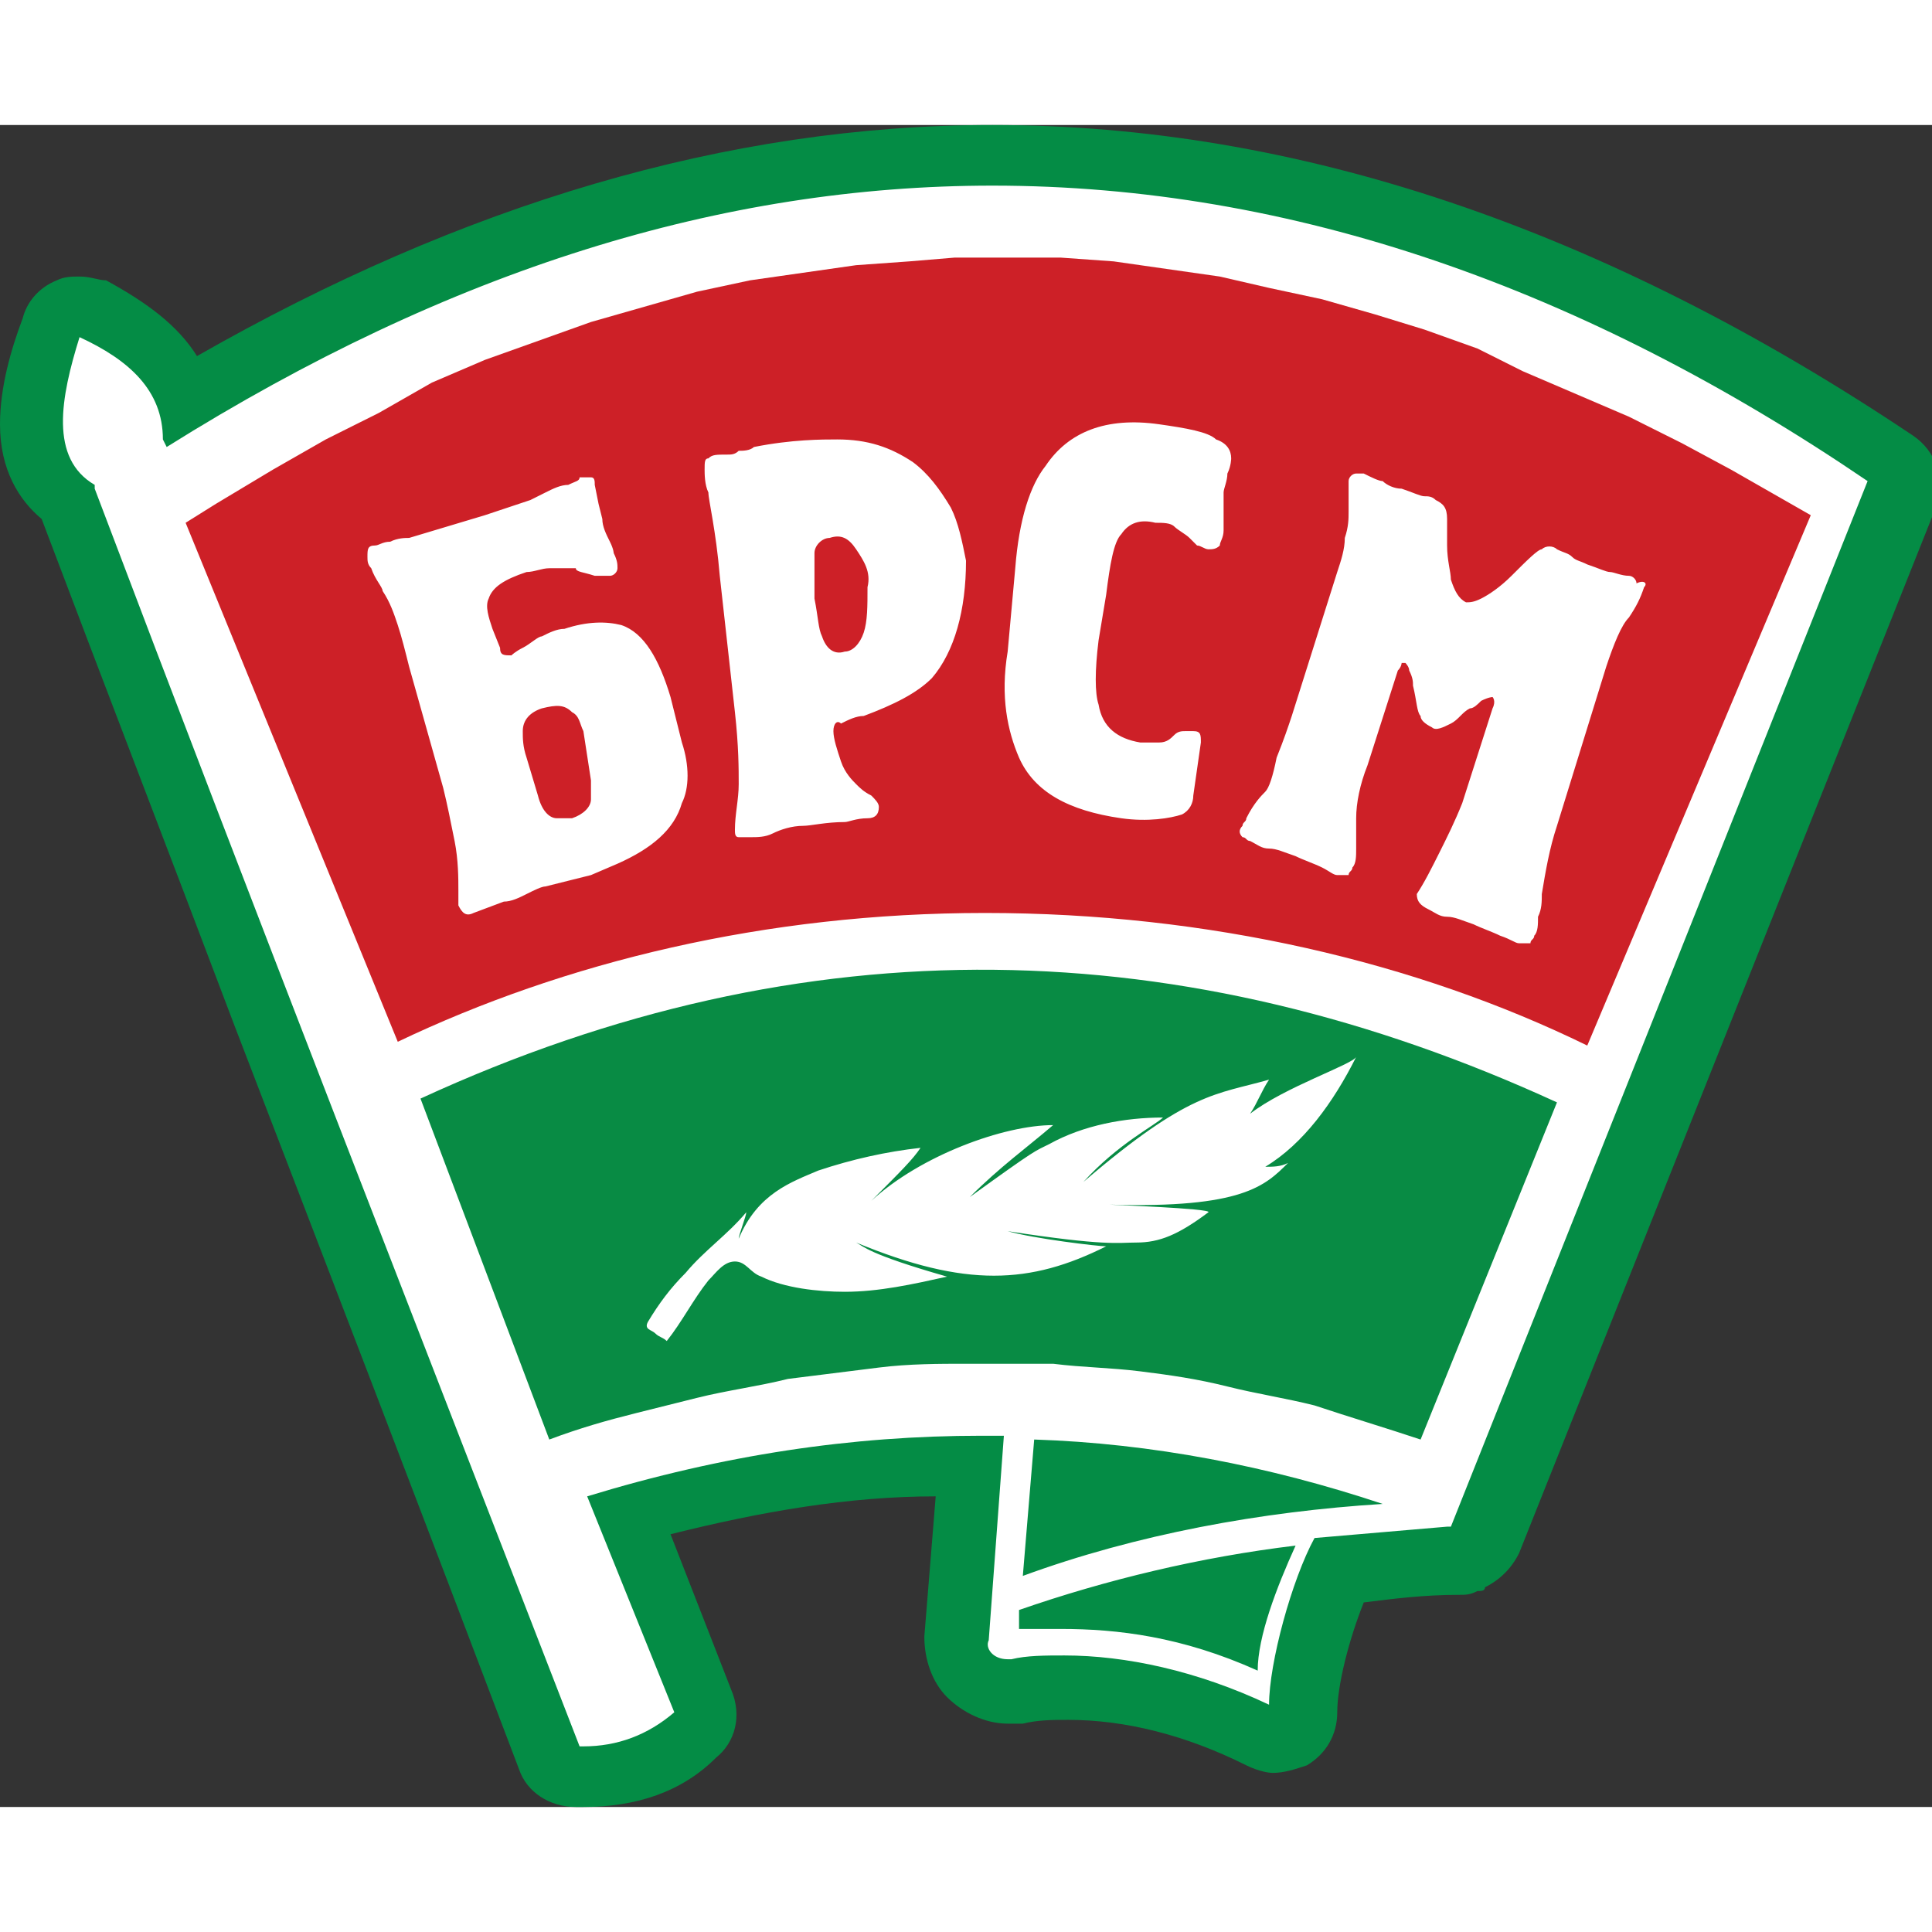
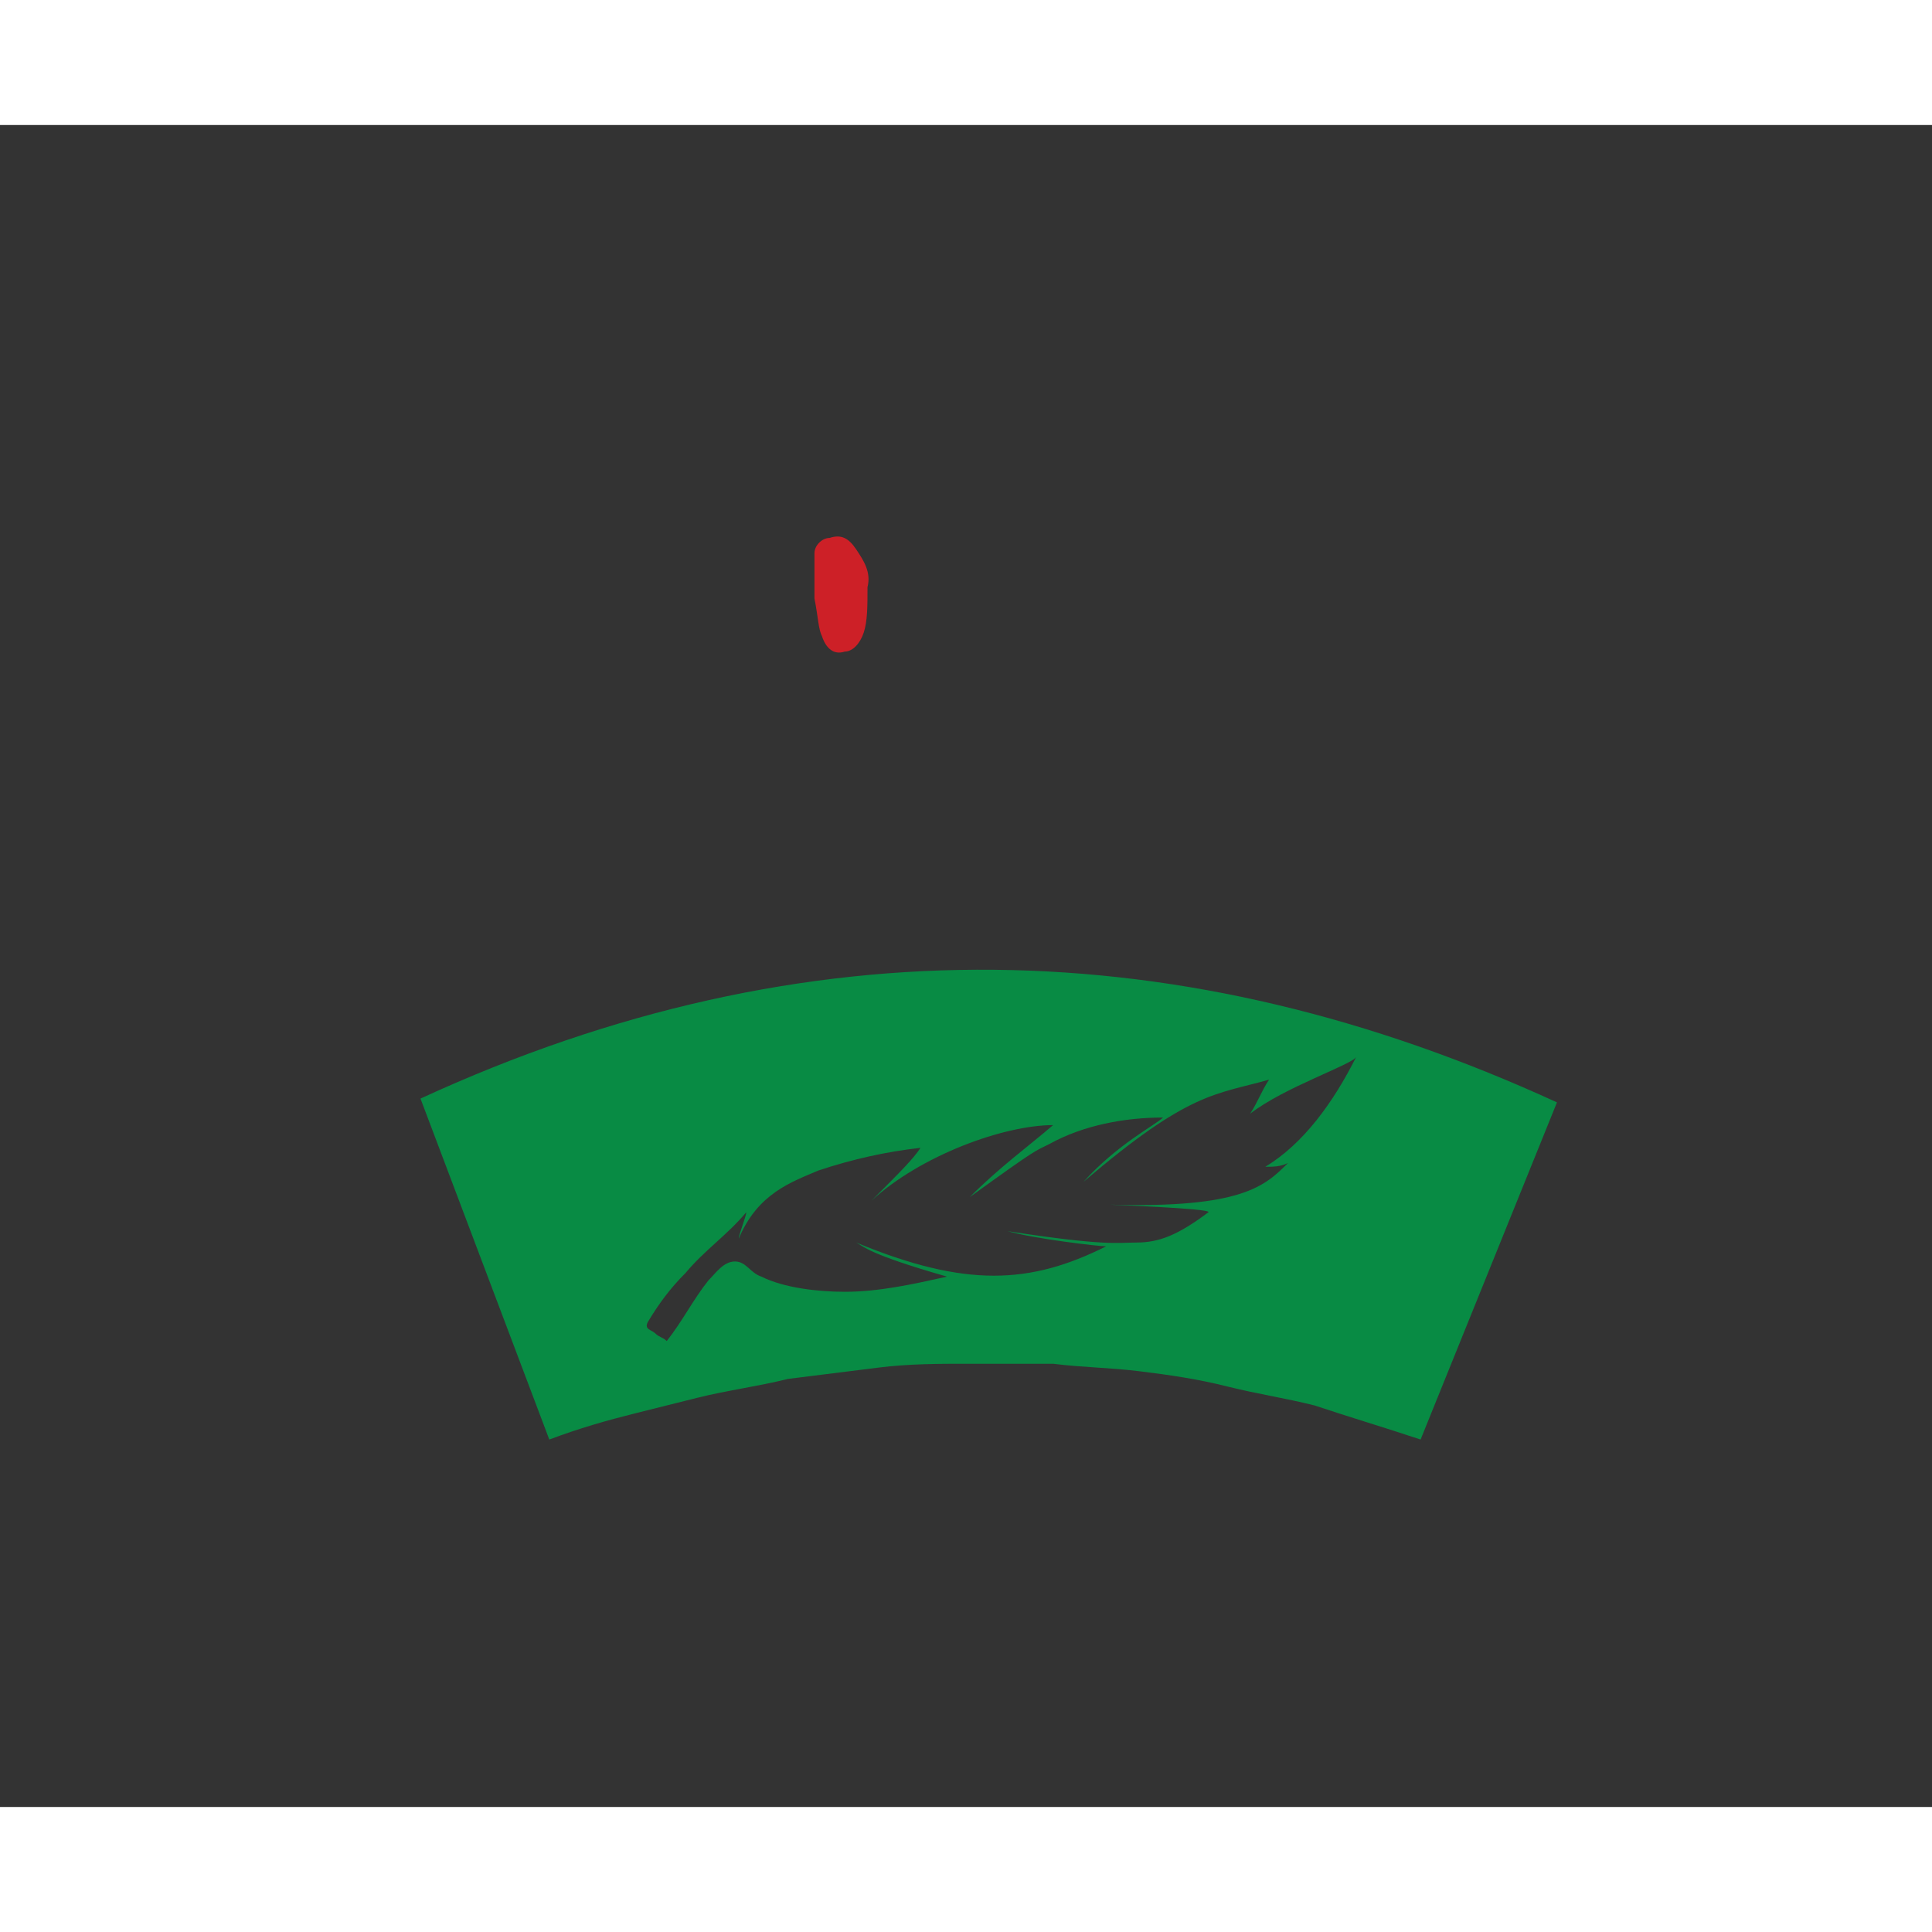
<svg xmlns="http://www.w3.org/2000/svg" width="16px" height="16px" version="1.1" id="Слой_1" x="0px" y="0px" viewBox="0 0 51 44.4" style="enable-background:new 0 0 51 44.4;" xml:space="preserve">
  <rect x="0" y="0" width="51" height="44.4" fill="#333333" stroke="none" />
  <style type="text/css">
	.st0{fill:#C6C6C6;}
	.st1{fill-rule:evenodd;clip-rule:evenodd;fill:#C6C6C6;}
	.st2{fill:#D01414;}
	.st3{fill:#E1E1E1;}
	.st4{fill:#E70000;}
	.st5{fill:#FEFEFE;}
	.st6{fill:#1877F2;}
	.st7{fill:#FFFFFF;}
	.st8{clip-path:url(#SVGID_2_);}
	.st9{fill:#0077FF;}
	.st10{fill:url(#Oval_1_);}
	.st11{fill:url(#SVGID_3_);}
	.st12{fill-rule:evenodd;clip-rule:evenodd;fill:#FFFFFF;}
	.st13{fill-rule:evenodd;clip-rule:evenodd;fill:#048C45;}
	.st14{fill-rule:evenodd;clip-rule:evenodd;fill:#088B44;}
	.st15{fill-rule:evenodd;clip-rule:evenodd;fill:#CD2027;}
</style>
  <g>
-     <polygon class="st12" points="18.6,41.9 17.4,42.8 14.8,43.6 0.7,7.8 2.1,4.6 4.9,6.4 4.9,7.2 17,2.2 24.5,1 32.8,1.6 39.3,3.5    49.4,8.3 50.2,10.1 38.6,37.5 35.6,38.3 34.2,42.3 29.5,41.7 25.5,40.7 25.5,35.7 21.5,35.9 17,36.5  " />
-     <path class="st13" d="M26.2,1.6c7.9,0,15.6,2.7,23.1,7.8L38.3,37c0,0-0.1,0-0.1,0c-1.2,0.1-2.3,0.2-3.5,0.3   c-0.6,1.1-1.2,3.3-1.2,4.4c-1.9-0.9-3.8-1.3-5.4-1.3c-0.5,0-1,0-1.4,0.1c0,0-0.1,0-0.1,0c-0.4,0-0.6-0.3-0.5-0.5l0.4-5.4   c-0.2,0-0.4,0-0.6,0c-3.4,0-6.8,0.5-10.4,1.6l2.3,5.7c-0.7,0.6-1.5,0.9-2.4,0.9c0,0-0.1,0-0.1,0C11,31.7,6.7,20.7,2.5,9.6   c0,0,0,0,0-0.1C1.3,8.8,1.6,7.2,2.1,5.6C3.4,6.2,4.3,7,4.3,8.3c0,0,0,0,0,0l0.1,0.2C11.9,3.8,19.1,1.6,26.2,1.6L26.2,1.6z M27,38.3   L27,38.3c3-1.1,6.3-1.7,9.5-1.9c-3-1-6.1-1.6-9.2-1.7L27,38.3L27,38.3z M26.9,39.7L26.9,39.7c0.4,0,0.7,0,1.1,0   c1.5,0,3.2,0.2,5.2,1.1c0-0.9,0.5-2.2,1-3.3c-2.5,0.3-5,0.9-7.3,1.7L26.9,39.7L26.9,39.7z M26.2,0L26.2,0c-7,0-14,2.1-21,6.1   c-0.5-0.8-1.3-1.4-2.4-2C2.6,4.1,2.4,4,2.1,4C1.9,4,1.7,4,1.5,4.1C1,4.3,0.7,4.7,0.6,5.1C0.3,5.9,0,6.9,0,7.9c0,1.2,0.5,2,1.1,2.5   c1.7,4.5,3.4,8.9,5.1,13.4c2.5,6.5,5,13,7.5,19.6c0.2,0.6,0.8,1,1.5,1c0.1,0,0.1,0,0.2,0c1.4,0,2.6-0.4,3.5-1.3   c0.5-0.4,0.7-1.1,0.4-1.8l-1.6-4.1c2.4-0.6,4.7-1,7-1l-0.3,3.7c0,0,0,0,0,0c0,0.6,0.2,1.2,0.6,1.6c0.4,0.4,1,0.7,1.6,0.7   c0.1,0,0.2,0,0.4,0c0.4-0.1,0.8-0.1,1.2-0.1c1.5,0,3.1,0.4,4.7,1.2c0.2,0.1,0.5,0.2,0.7,0.2c0.3,0,0.6-0.1,0.9-0.2   c0.5-0.3,0.8-0.8,0.8-1.4c0-0.7,0.3-1.9,0.7-2.9c0.8-0.1,1.6-0.2,2.5-0.2c0.2,0,0.3,0,0.5-0.1c0.1,0,0.2,0,0.2-0.1   c0.4-0.2,0.7-0.5,0.9-0.9l11-27.6c0.3-0.7,0-1.5-0.6-1.9C42.3,2.7,34.2,0,26.2,0z" />
    <path class="st14" d="M11.1,25.7l3.4,9c0.8-0.3,1.5-0.5,2.3-0.7l1.6-0.4c0.8-0.2,1.6-0.3,2.4-0.5c0.8-0.1,1.6-0.2,2.4-0.3   c0.8-0.1,1.6-0.1,2.3-0.1c0.8,0,1.6,0,2.3,0c0.8,0.1,1.5,0.1,2.3,0.2c0.8,0.1,1.5,0.2,2.3,0.4c0.8,0.2,1.5,0.3,2.3,0.5   c0.9,0.3,1.9,0.6,2.8,0.9l3.6-8.9C31.3,21.3,21.3,21,11.1,25.7z M33.4,27.5c0.2,0,0.4,0,0.6-0.1c-0.6,0.6-1.2,1.2-4.7,1.1   c-0.1,0,2.7,0.1,2.6,0.2c-0.8,0.6-1.3,0.8-1.9,0.8c-0.5,0-0.8,0.1-3.4-0.3c0.7,0.2,2.4,0.4,2.6,0.4c-2,1-3.7,1.1-6.6-0.1   c0.2,0.1,0.3,0.3,2.4,0.9c-0.9,0.2-1.8,0.4-2.7,0.4c-0.7,0-1.6-0.1-2.2-0.4c-0.3-0.1-0.4-0.4-0.7-0.4c-0.3,0-0.5,0.3-0.7,0.5   c-0.4,0.5-0.7,1.1-1.1,1.6c-0.1-0.1-0.2-0.1-0.3-0.2c-0.1-0.1-0.3-0.1-0.2-0.3c0.3-0.5,0.6-0.9,1-1.3c0.5-0.6,1.1-1,1.6-1.6   c0,0.1-0.2,0.6-0.2,0.7c0.5-1.2,1.4-1.5,2.1-1.8c0.9-0.3,1.8-0.5,2.7-0.6c-0.2,0.3-0.5,0.6-1.3,1.4c1.3-1.2,3.5-2,4.8-2   c-0.7,0.6-1.4,1.1-2.2,1.9c1.8-1.3,1.7-1.2,2.1-1.4c0.9-0.5,2-0.7,3-0.7c-0.2,0.2-1.2,0.7-2.1,1.7c2.8-2.4,3.5-2.3,4.9-2.7   c-0.2,0.3-0.3,0.6-0.5,0.9c0.9-0.7,2.7-1.3,2.8-1.5C35.2,25.8,34.4,26.9,33.4,27.5z" />
    <g>
-       <path class="st15" d="M15.4,16c-0.1-0.2-0.1-0.4-0.3-0.5c-0.2-0.2-0.4-0.2-0.8-0.1c-0.3,0.1-0.5,0.3-0.5,0.6c0,0.2,0,0.4,0.1,0.7    l0.3,1c0.1,0.4,0.3,0.6,0.5,0.6c0.1,0,0.3,0,0.4,0c0.3-0.1,0.5-0.3,0.5-0.5c0-0.2,0-0.3,0-0.5L15.4,16z" />
      <path class="st15" d="M22.6,11.2c-0.2-0.3-0.4-0.4-0.7-0.3c-0.2,0-0.4,0.2-0.4,0.4c0,0.2,0,0.5,0,0.9l0,0.3c0.1,0.5,0.1,0.8,0.2,1    c0.1,0.3,0.3,0.5,0.6,0.4c0.2,0,0.4-0.2,0.5-0.5c0.1-0.3,0.1-0.7,0.1-1.2C23,11.8,22.8,11.5,22.6,11.2z" />
-       <path class="st15" d="M45.7,9.1l-1.3-0.7L43,7.7l-1.4-0.6l-1.4-0.6L39,5.9l-1.4-0.5L36.3,5l-1.4-0.4l-1.4-0.3L32.2,4l-1.4-0.2    l-1.4-0.2l-1.4-0.1l-1.4,0l-1.4,0L24,3.6l-1.4,0.1l-1.4,0.2l-1.4,0.2l-1.4,0.3l-1.4,0.4l-1.4,0.4l-1.4,0.5l-1.4,0.5l-1.4,0.6    L10,7.6L8.6,8.3L7.2,9.1L5.7,10l-0.8,0.5l5.6,13.7c4.4-2.1,9.7-3.4,15.5-3.4c5.9,0,11.4,1.3,15.9,3.5l5.9-14L45.7,9.1z M18,17.9    c-0.2,0.7-0.8,1.2-1.7,1.6l-0.7,0.3l-1.2,0.3c-0.1,0-0.3,0.1-0.5,0.2c-0.2,0.1-0.4,0.2-0.6,0.2l-0.8,0.3c-0.2,0.1-0.3,0-0.4-0.2    c0-0.1,0-0.2,0-0.4c0-0.3,0-0.8-0.1-1.3c-0.1-0.5-0.2-1-0.3-1.4l-0.9-3.2c-0.1-0.4-0.2-0.8-0.3-1.1c-0.1-0.3-0.2-0.6-0.4-0.9    c0-0.1-0.2-0.3-0.3-0.6c-0.1-0.1-0.1-0.2-0.1-0.3c0-0.2,0-0.3,0.2-0.3c0.1,0,0.2-0.1,0.4-0.1c0.2-0.1,0.4-0.1,0.5-0.1l2-0.6    l1.2-0.4l0.4-0.2c0.2-0.1,0.4-0.2,0.6-0.2c0.2-0.1,0.3-0.1,0.3-0.2c0.1,0,0.2,0,0.3,0c0.1,0,0.1,0.1,0.1,0.2l0.1,0.5l0.1,0.4    c0,0.2,0.1,0.4,0.2,0.6c0.1,0.2,0.1,0.3,0.1,0.3c0.1,0.2,0.1,0.3,0.1,0.4c0,0.1-0.1,0.2-0.2,0.2c-0.1,0-0.2,0-0.4,0    c-0.3-0.1-0.5-0.1-0.5-0.2c-0.2,0-0.5,0-0.7,0c-0.2,0-0.4,0.1-0.6,0.1c-0.6,0.2-0.9,0.4-1,0.7c-0.1,0.2,0,0.5,0.1,0.8l0.2,0.5    c0,0.2,0.1,0.2,0.3,0.2c0,0,0.1-0.1,0.3-0.2c0.2-0.1,0.4-0.3,0.5-0.3c0.2-0.1,0.4-0.2,0.6-0.2c0.6-0.2,1.1-0.2,1.5-0.1    c0.6,0.2,1,0.9,1.3,1.9l0.3,1.2C18.2,16.9,18.2,17.5,18,17.9z M24.6,14.6c-0.4,0.4-1,0.7-1.8,1c-0.2,0-0.4,0.1-0.6,0.2    C22.1,15.7,22,15.8,22,16c0,0.2,0.1,0.5,0.2,0.8c0.1,0.3,0.3,0.5,0.4,0.6c0.1,0.1,0.2,0.2,0.4,0.3c0.1,0.1,0.2,0.2,0.2,0.3    c0,0.2-0.1,0.3-0.3,0.3c-0.3,0-0.5,0.1-0.6,0.1c-0.5,0-0.9,0.1-1.1,0.1c-0.3,0-0.6,0.1-0.8,0.2c-0.2,0.1-0.4,0.1-0.6,0.1    c-0.1,0-0.2,0-0.3,0c-0.1,0-0.1-0.1-0.1-0.2c0-0.4,0.1-0.8,0.1-1.2c0-0.4,0-1-0.1-1.9l-0.4-3.6c-0.1-1.2-0.3-2-0.3-2.2    c-0.1-0.2-0.1-0.5-0.1-0.6c0-0.2,0-0.3,0.1-0.3c0.1-0.1,0.2-0.1,0.5-0.1c0.1,0,0.2,0,0.3-0.1c0.1,0,0.3,0,0.4-0.1    c1-0.2,1.8-0.2,2.2-0.2c0.8,0,1.4,0.2,2,0.6c0.4,0.3,0.7,0.7,1,1.2c0.2,0.4,0.3,0.9,0.4,1.4C25.5,12.8,25.2,13.9,24.6,14.6z     M32.4,9.2c0,0.2-0.1,0.4-0.1,0.5c0,0.3,0,0.5,0,0.7c0,0.2,0,0.3,0,0.3c0,0.2-0.1,0.3-0.1,0.4c-0.1,0.1-0.2,0.1-0.3,0.1    c-0.1,0-0.2-0.1-0.3-0.1c0,0-0.1-0.1-0.2-0.2c-0.1-0.1-0.3-0.2-0.4-0.3c-0.1-0.1-0.3-0.1-0.5-0.1c-0.4-0.1-0.7,0-0.9,0.3    c-0.2,0.2-0.3,0.8-0.4,1.6L29,13.6c-0.1,0.8-0.1,1.4,0,1.7c0.1,0.6,0.5,0.9,1.1,1c0.2,0,0.4,0,0.5,0c0.2,0,0.3-0.1,0.4-0.2    c0.1-0.1,0.2-0.1,0.3-0.1c0.1,0,0.1,0,0.2,0c0.2,0,0.2,0.1,0.2,0.3L31.6,17l-0.1,0.7c0,0.2-0.1,0.4-0.3,0.5    c-0.3,0.1-0.9,0.2-1.6,0.1c-1.4-0.2-2.3-0.7-2.7-1.6c-0.3-0.7-0.5-1.6-0.3-2.8l0.2-2.2c0.1-1.3,0.4-2.2,0.8-2.7    c0.6-0.9,1.6-1.3,3-1.1c0.7,0.1,1.3,0.2,1.5,0.4c0.3,0.1,0.4,0.3,0.4,0.5C32.5,8.8,32.5,9,32.4,9.2z M43.4,12.2    c-0.1,0.3-0.2,0.5-0.4,0.8c-0.2,0.2-0.4,0.7-0.6,1.3l-1.3,4.2c-0.2,0.6-0.3,1.2-0.4,1.8c0,0.2,0,0.4-0.1,0.6c0,0.2,0,0.4-0.1,0.5    c0,0.1-0.1,0.1-0.1,0.2c-0.1,0-0.1,0-0.3,0c-0.1,0-0.2-0.1-0.5-0.2c-0.2-0.1-0.5-0.2-0.7-0.3c-0.3-0.1-0.5-0.2-0.7-0.2    c-0.2,0-0.3-0.1-0.5-0.2c-0.2-0.1-0.3-0.2-0.3-0.4c0.2-0.3,0.4-0.7,0.6-1.1c0.2-0.4,0.4-0.8,0.6-1.3l0.8-2.5c0.1-0.2,0-0.3,0-0.3    c0,0-0.1,0-0.3,0.1c-0.1,0.1-0.2,0.2-0.3,0.2c-0.2,0.1-0.3,0.3-0.5,0.4c-0.2,0.1-0.4,0.2-0.5,0.1c-0.2-0.1-0.3-0.2-0.3-0.3    c-0.1-0.1-0.1-0.4-0.2-0.8c0-0.1,0-0.2-0.1-0.4c0-0.1-0.1-0.2-0.1-0.2c0,0-0.1,0-0.1,0c0,0,0,0.1-0.1,0.2l-0.8,2.5    c-0.2,0.5-0.3,1-0.3,1.4c0,0.2,0,0.4,0,0.8c0,0.2,0,0.4-0.1,0.5c0,0.1-0.1,0.1-0.1,0.2c-0.1,0-0.2,0-0.3,0c-0.1,0-0.2-0.1-0.4-0.2    c-0.2-0.1-0.5-0.2-0.7-0.3c-0.3-0.1-0.5-0.2-0.7-0.2c-0.2,0-0.3-0.1-0.5-0.2c-0.1,0-0.1-0.1-0.2-0.1c-0.1-0.1-0.1-0.2,0-0.3    c0-0.1,0.1-0.1,0.1-0.2c0.2-0.4,0.4-0.6,0.5-0.7c0.1-0.1,0.2-0.4,0.3-0.9c0.2-0.5,0.3-0.8,0.4-1.1l1.2-3.8    c0.1-0.3,0.2-0.6,0.2-0.9c0.1-0.3,0.1-0.5,0.1-0.7c0-0.2,0-0.3,0-0.5c0-0.2,0-0.3,0-0.3c0-0.1,0.1-0.2,0.2-0.2c0.1,0,0.2,0,0.2,0    c0.2,0.1,0.4,0.2,0.5,0.2c0.1,0.1,0.3,0.2,0.5,0.2c0.3,0.1,0.5,0.2,0.6,0.2c0.1,0,0.2,0,0.3,0.1c0.2,0.1,0.3,0.2,0.3,0.5    c0,0.2,0,0.5,0,0.7c0,0.4,0.1,0.7,0.1,0.9c0.1,0.3,0.2,0.5,0.4,0.6c0.1,0,0.2,0,0.4-0.1c0.2-0.1,0.5-0.3,0.8-0.6    c0.4-0.4,0.7-0.7,0.8-0.7c0.1-0.1,0.3-0.1,0.4,0c0.2,0.1,0.3,0.1,0.4,0.2c0.1,0.1,0.2,0.1,0.4,0.2c0.3,0.1,0.5,0.2,0.6,0.2    c0.1,0,0.3,0.1,0.5,0.1c0.1,0,0.2,0.1,0.2,0.2C43.4,12,43.5,12.1,43.4,12.2z" />
    </g>
  </g>
</svg>